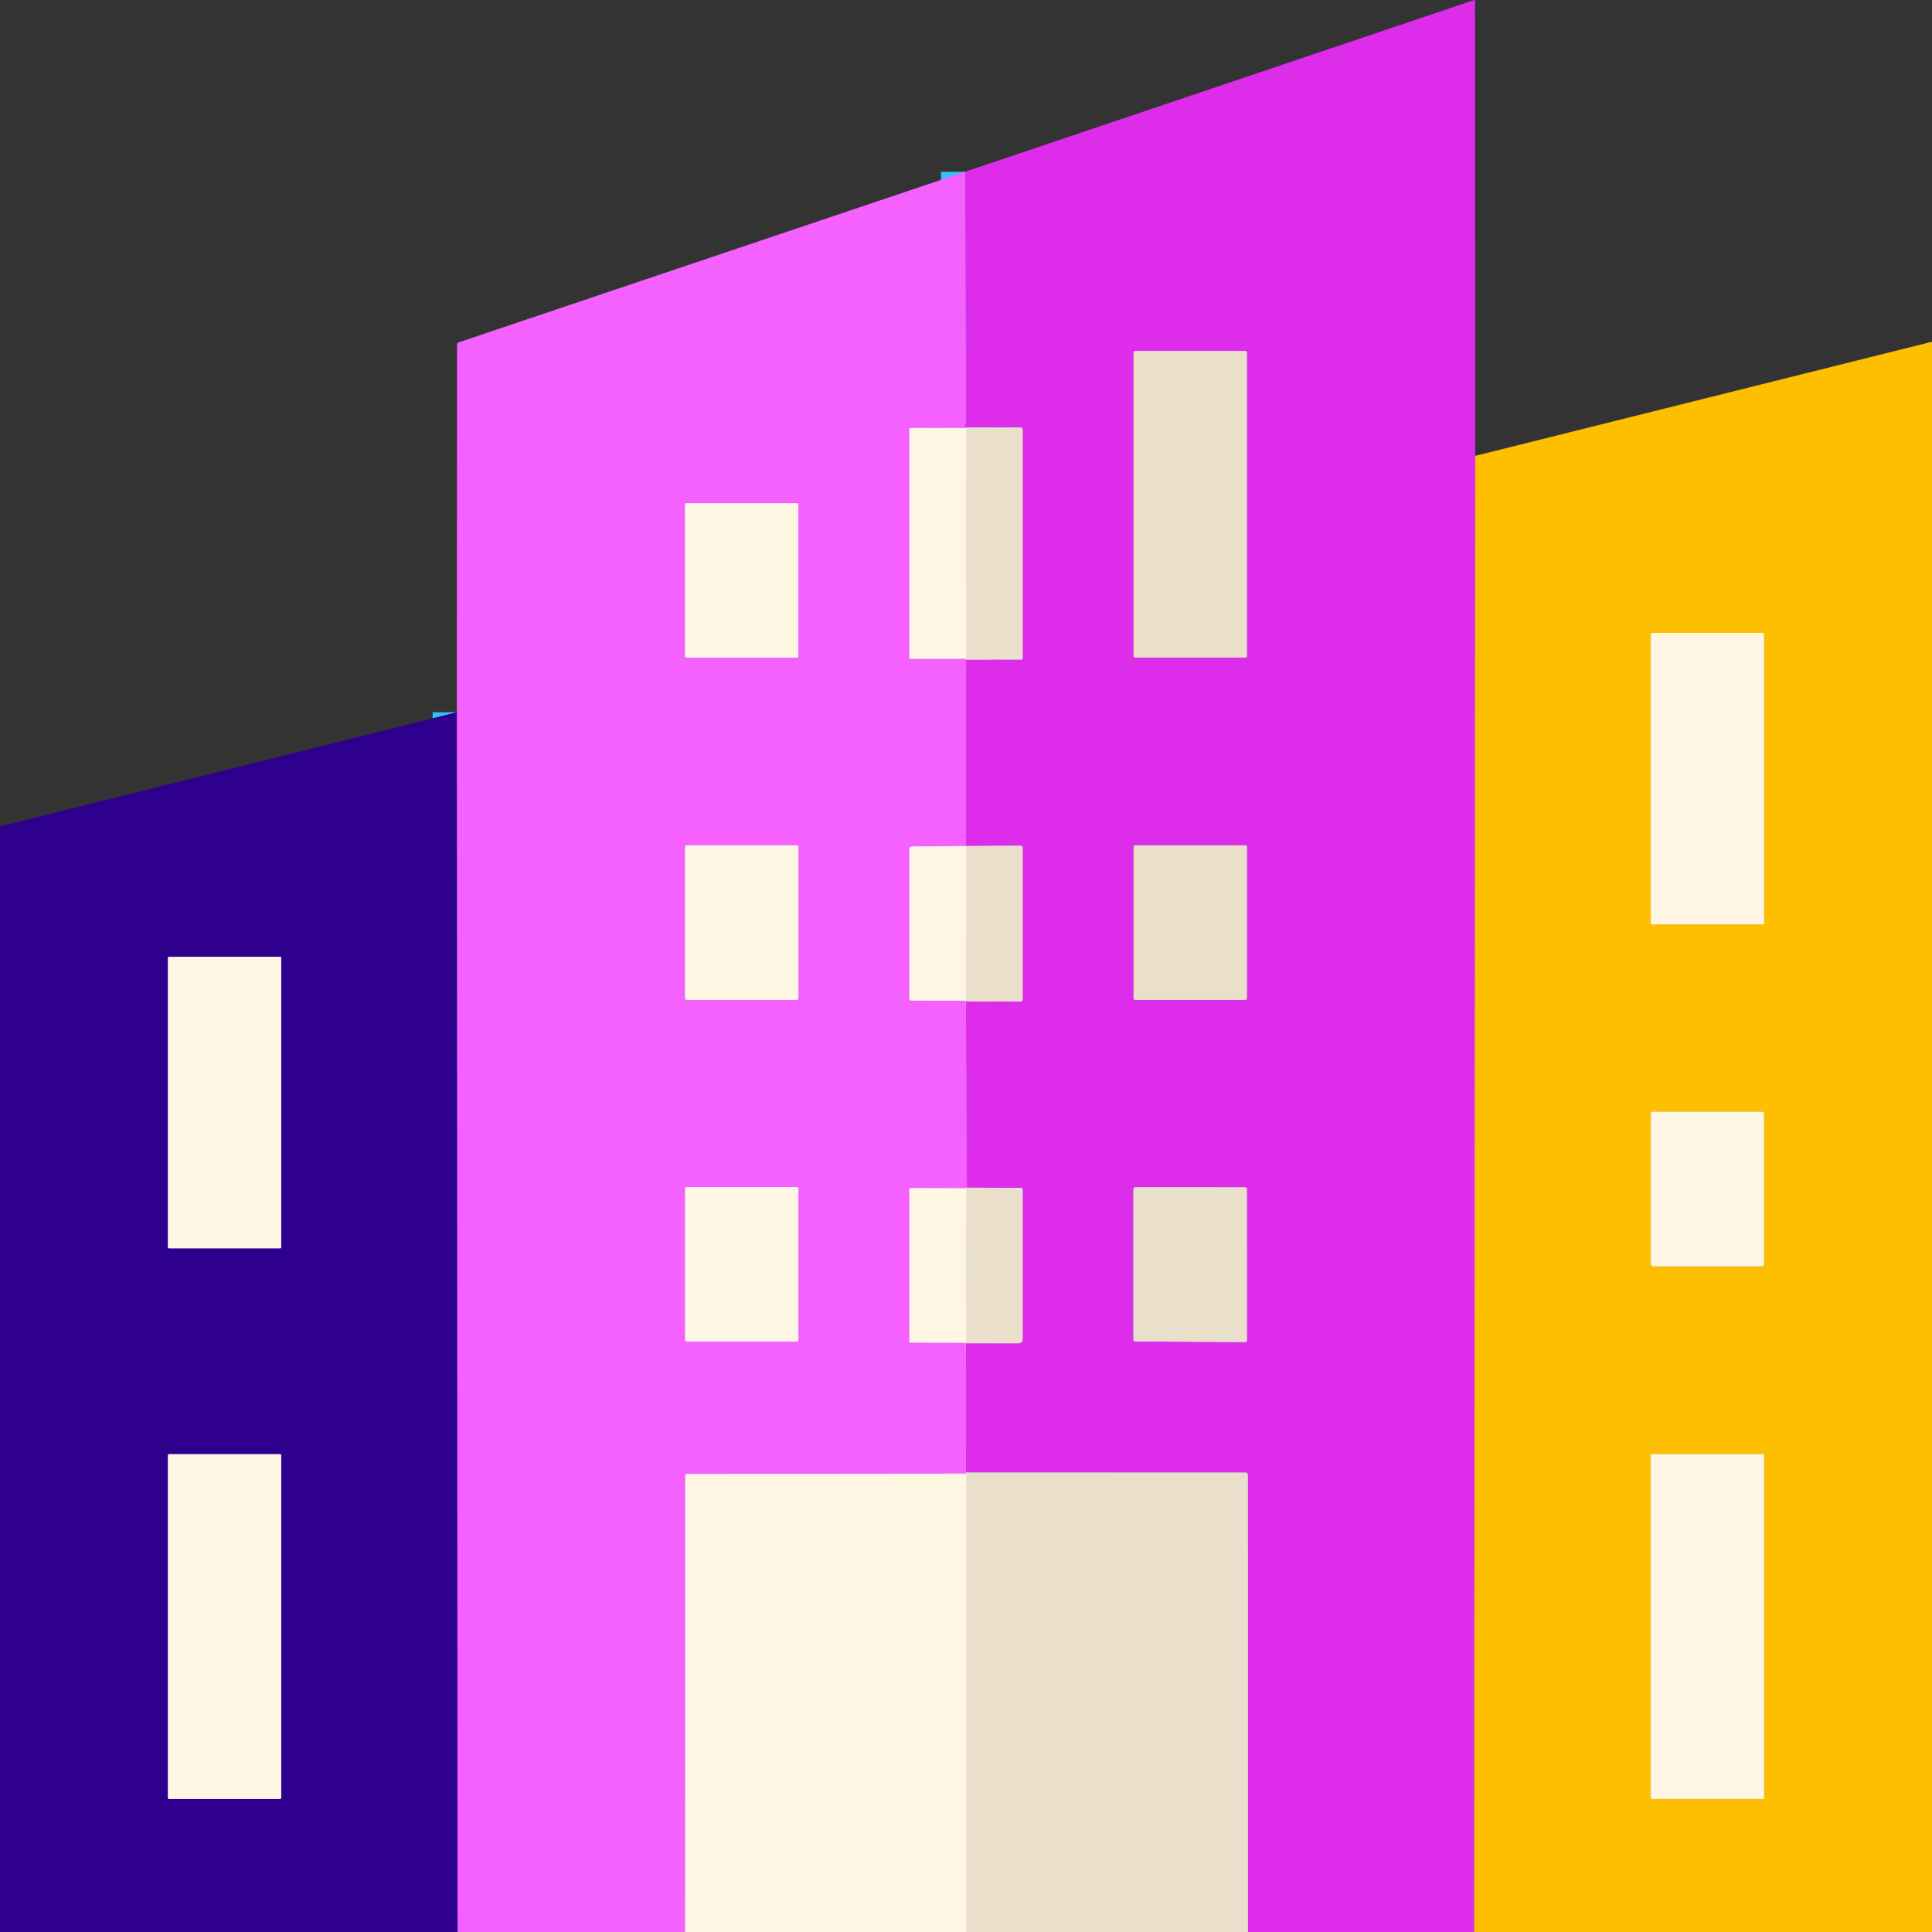
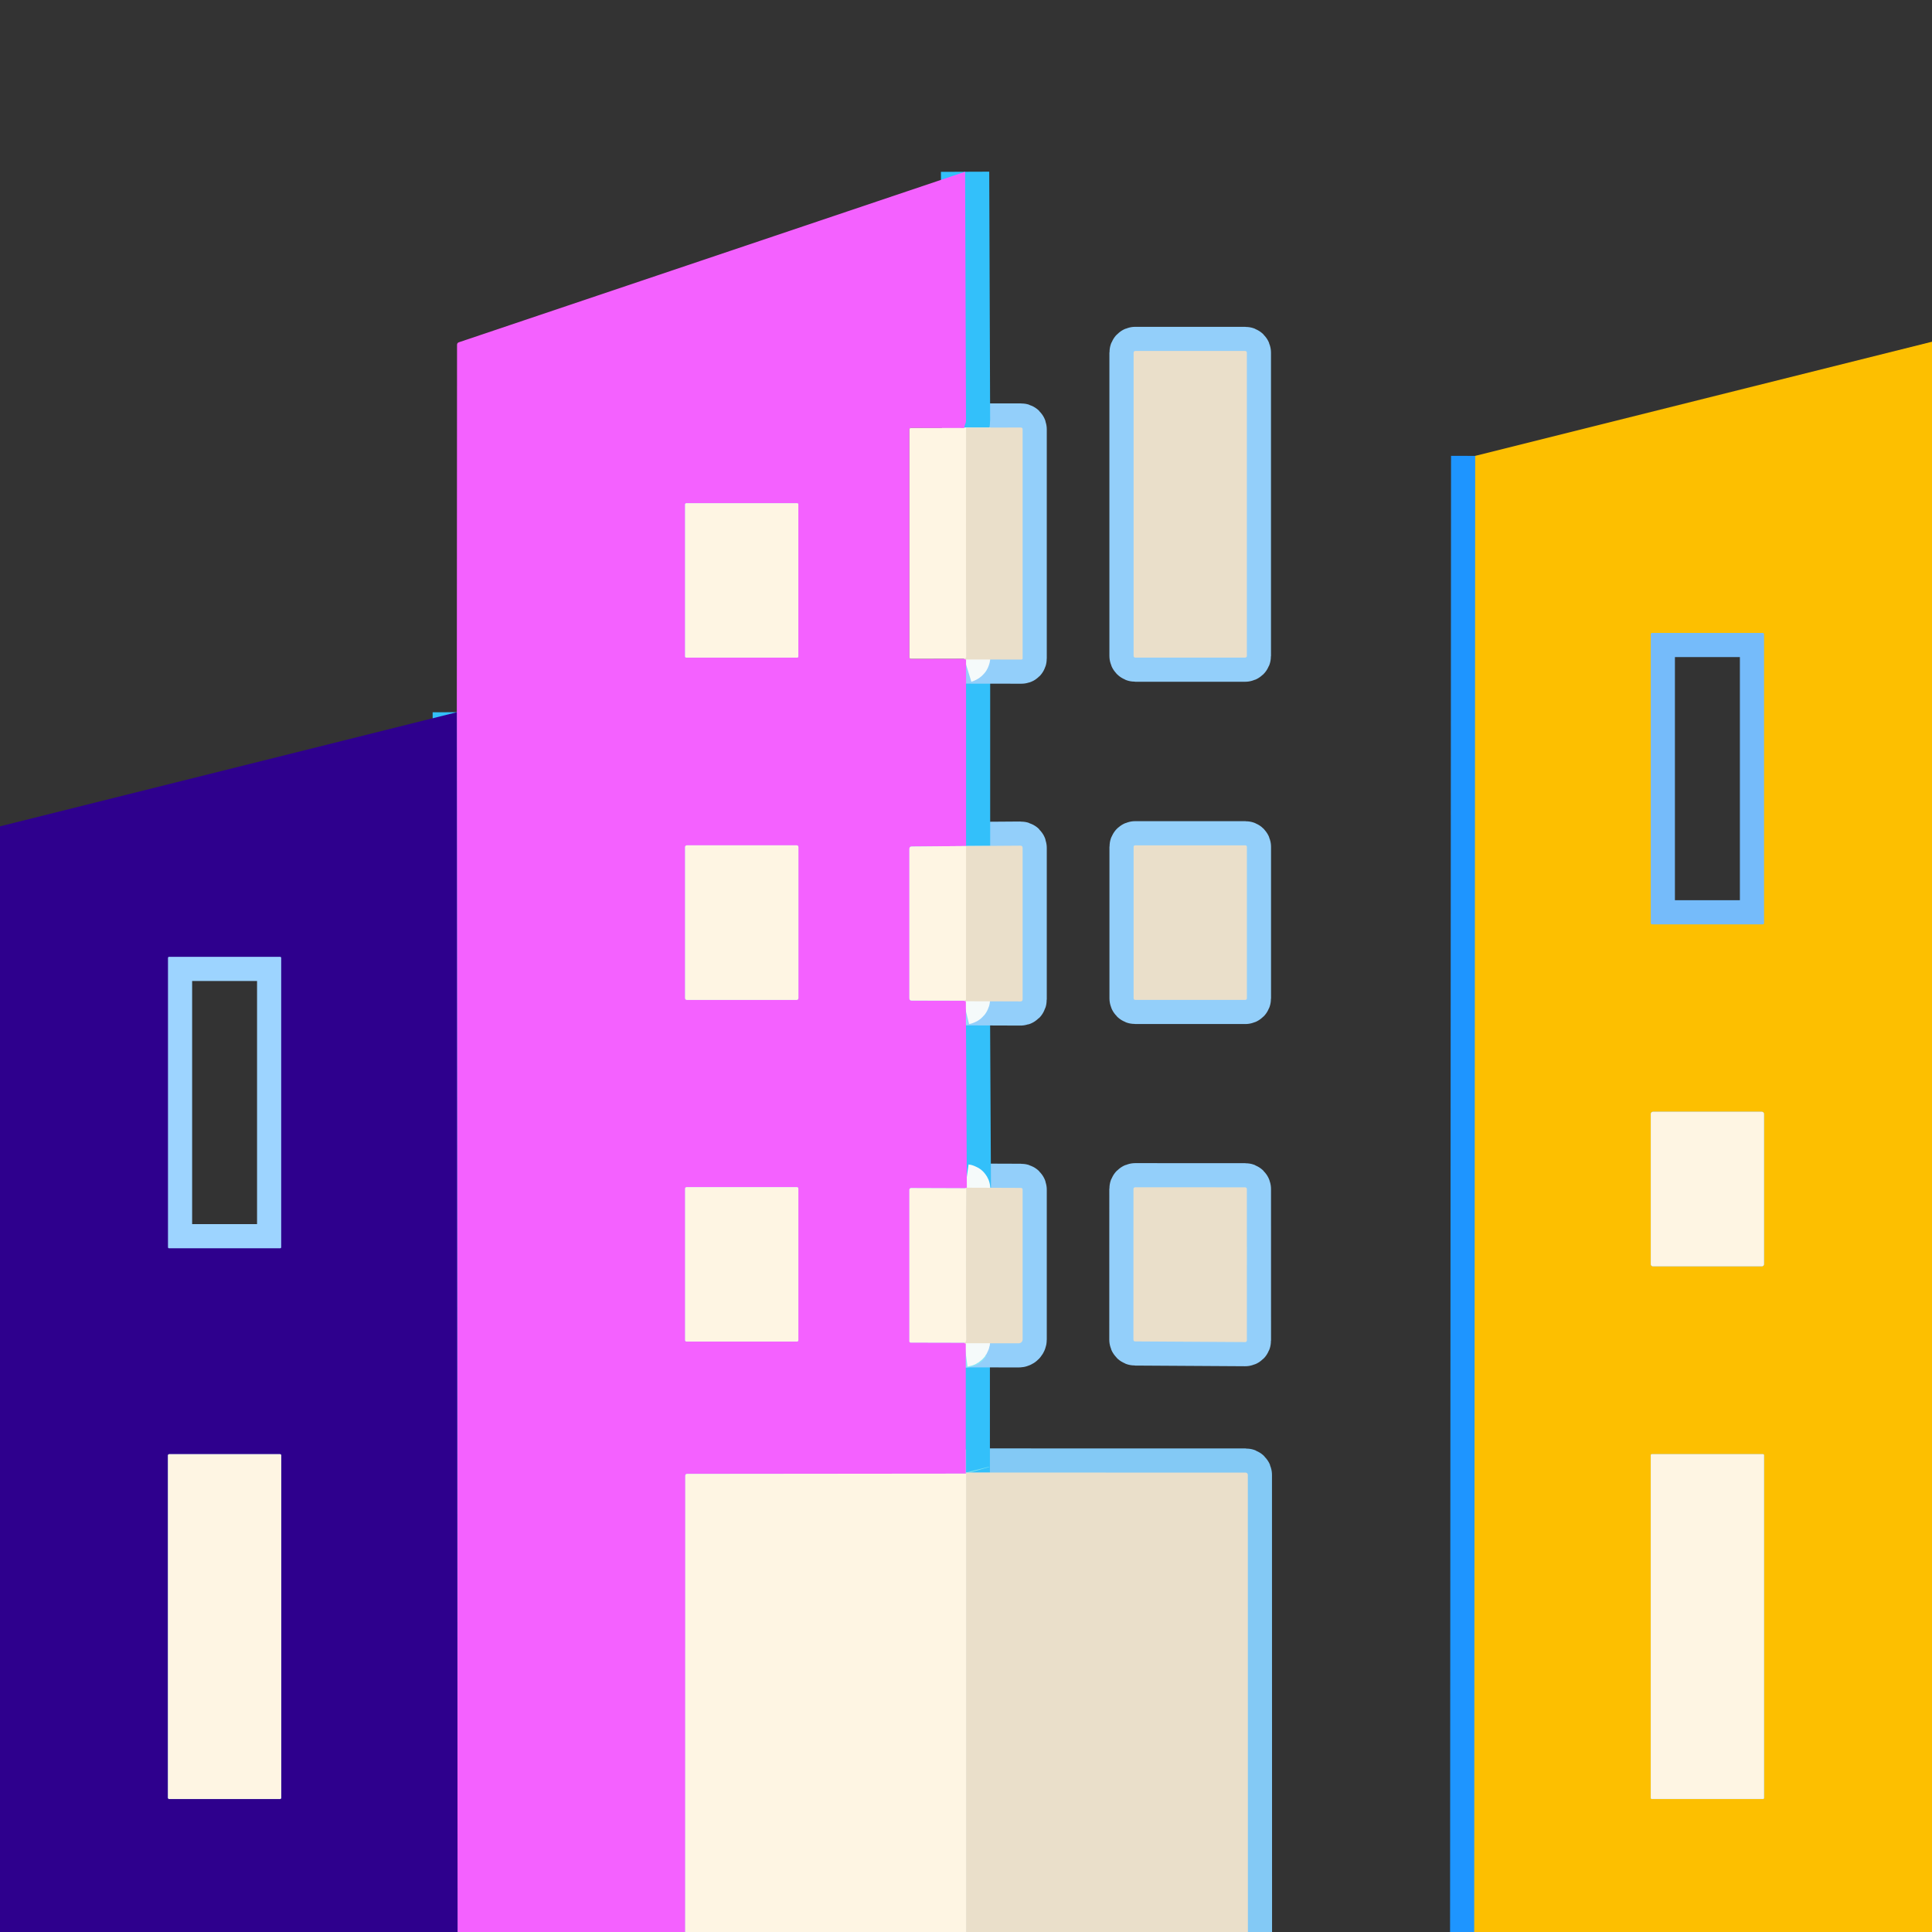
<svg xmlns="http://www.w3.org/2000/svg" width="80" height="80" viewBox="0 0 80 80" fill="none">
  <rect x="0" y="0" width="80" height="80" fill="#333333" stroke="none" />
  <g clip-path="url(#clip0_145_2247)">
    <path d="M61.085 18.877L61.044 80" stroke="#1E95FF" stroke-width="2" />
    <path d="M51.673 80L51.67 61.07C51.67 61.045 51.66 61.022 51.643 61.004C51.626 60.986 51.602 60.977 51.578 60.977L39.99 60.975" stroke="#83C9F5" stroke-width="2" />
    <path d="M39.99 60.975V55.62" stroke="#33C0FA" stroke-width="2" />
    <path d="M39.99 55.62L42.181 55.623C42.202 55.624 42.224 55.62 42.243 55.611C42.263 55.603 42.282 55.592 42.297 55.576C42.312 55.561 42.324 55.543 42.332 55.523C42.341 55.504 42.345 55.482 42.345 55.461V49.264C42.345 49.213 42.319 49.188 42.268 49.188L40.034 49.18" stroke="#93CFFA" stroke-width="2" />
    <path d="M40.034 49.18L39.993 41.459" stroke="#33C0FA" stroke-width="2" />
    <path d="M39.993 41.459L42.252 41.467C42.314 41.468 42.345 41.438 42.345 41.377V35.111C42.345 35.048 42.313 35.017 42.249 35.017L40.001 35.033" stroke="#93CFFA" stroke-width="2" />
    <path d="M40.001 35.033V27.308" stroke="#33C0FA" stroke-width="2" />
    <path d="M40.001 27.308L42.295 27.311C42.328 27.311 42.345 27.294 42.345 27.261V17.78C42.345 17.729 42.319 17.703 42.267 17.703L40.002 17.705" stroke="#93CFFA" stroke-width="2" />
    <path d="M40.003 17.705C39.978 17.711 39.953 17.718 39.928 17.725" stroke="#9DD4FF" stroke-width="2" />
    <path d="M39.928 17.725C39.931 17.667 39.944 17.611 39.968 17.559C39.99 17.513 40.001 17.462 40 17.411L39.962 7.112" stroke="#33C0FA" stroke-width="2" />
    <path d="M51.629 14.602C51.629 14.583 51.622 14.566 51.609 14.553C51.596 14.54 51.579 14.533 51.56 14.533H47.007C46.989 14.533 46.971 14.54 46.959 14.553C46.946 14.566 46.938 14.583 46.938 14.602V27.161C46.938 27.179 46.946 27.197 46.959 27.209C46.971 27.222 46.989 27.23 47.007 27.23H51.56C51.579 27.23 51.596 27.222 51.609 27.209C51.622 27.197 51.629 27.179 51.629 27.161V14.602Z" stroke="#93CFFA" stroke-width="2" />
    <path d="M51.631 35.066C51.631 35.049 51.624 35.033 51.613 35.021C51.601 35.01 51.585 35.003 51.569 35.003H47.003C46.986 35.003 46.971 35.01 46.959 35.021C46.947 35.033 46.94 35.049 46.94 35.066V41.341C46.94 41.349 46.942 41.357 46.945 41.364C46.948 41.372 46.953 41.379 46.959 41.385C46.965 41.391 46.971 41.395 46.979 41.398C46.987 41.401 46.995 41.403 47.003 41.403H51.569C51.577 41.403 51.585 41.401 51.593 41.398C51.6 41.395 51.607 41.391 51.613 41.385C51.619 41.379 51.623 41.372 51.626 41.364C51.629 41.357 51.631 41.349 51.631 41.341V35.066Z" stroke="#93CFFA" stroke-width="2" />
    <path d="M46.933 55.475C46.933 55.494 46.94 55.511 46.953 55.525C46.966 55.538 46.984 55.545 47.003 55.545L51.561 55.573C51.579 55.573 51.597 55.566 51.611 55.553C51.624 55.54 51.631 55.522 51.631 55.503L51.63 49.234C51.63 49.225 51.628 49.216 51.624 49.208C51.621 49.199 51.615 49.191 51.609 49.185C51.602 49.178 51.595 49.173 51.586 49.169C51.578 49.166 51.568 49.164 51.559 49.164L47.005 49.163C46.986 49.163 46.968 49.17 46.955 49.183C46.942 49.196 46.934 49.214 46.934 49.233L46.933 55.475Z" stroke="#93CFFA" stroke-width="2" />
-     <path d="M39.928 17.725L37.711 17.722C37.696 17.722 37.682 17.728 37.672 17.738C37.662 17.748 37.656 17.762 37.656 17.777V27.219C37.656 27.227 37.658 27.235 37.661 27.242C37.664 27.249 37.669 27.256 37.675 27.262C37.68 27.267 37.687 27.272 37.695 27.275C37.702 27.278 37.711 27.28 37.719 27.28L39.928 27.275" stroke="#95EBFA" stroke-width="2" />
    <path d="M39.928 27.275C39.952 27.292 39.976 27.303 40.001 27.308" stroke="#8AE6F5" stroke-width="2" />
    <path d="M40.002 35.033L37.752 35.053C37.688 35.054 37.656 35.086 37.656 35.148V41.336C37.656 41.4 37.688 41.431 37.752 41.431L39.889 41.436" stroke="#95EBFA" stroke-width="2" />
    <path d="M39.889 41.436C39.905 41.433 39.94 41.441 39.993 41.459" stroke="#8AE6F5" stroke-width="2" />
    <path d="M40.035 49.18C40.015 49.183 39.992 49.191 39.966 49.205" stroke="#8AE6F5" stroke-width="2" />
    <path d="M39.966 49.205L37.725 49.197C37.707 49.197 37.689 49.204 37.676 49.217C37.663 49.229 37.656 49.246 37.656 49.264V55.542C37.656 55.555 37.661 55.568 37.671 55.578C37.68 55.587 37.693 55.592 37.706 55.592L39.93 55.597" stroke="#95EBFA" stroke-width="2" />
    <path d="M39.93 55.597C39.958 55.633 39.978 55.641 39.991 55.62" stroke="#8AE6F5" stroke-width="2" />
    <path d="M39.99 60.975C39.994 60.991 39.999 61.006 40.003 61.02" stroke="#7AE0F0" stroke-width="2" />
    <path d="M40.003 61.02L28.456 61.031C28.403 61.031 28.376 61.058 28.376 61.111L28.373 80" stroke="#8AE6F5" stroke-width="2" />
    <path d="M18.946 80L18.915 29.492" stroke="#33C0FA" stroke-width="2" />
    <path d="M33.056 20.886C33.056 20.873 33.051 20.862 33.042 20.853C33.033 20.844 33.021 20.839 33.009 20.839H28.415C28.403 20.839 28.391 20.844 28.382 20.853C28.373 20.862 28.368 20.873 28.368 20.886V27.183C28.368 27.189 28.369 27.195 28.372 27.201C28.374 27.206 28.378 27.212 28.382 27.216C28.386 27.22 28.391 27.224 28.397 27.226C28.403 27.229 28.409 27.23 28.415 27.23H33.009C33.015 27.23 33.021 27.229 33.027 27.226C33.032 27.224 33.038 27.22 33.042 27.216C33.046 27.212 33.05 27.206 33.052 27.201C33.054 27.195 33.056 27.189 33.056 27.183V20.886Z" stroke="#95EBFA" stroke-width="2" />
    <path d="M33.059 35.073C33.059 35.055 33.051 35.037 33.038 35.024C33.025 35.011 33.007 35.003 32.989 35.003H28.439C28.42 35.003 28.402 35.011 28.389 35.024C28.376 35.037 28.368 35.055 28.368 35.073V41.333C28.368 41.351 28.376 41.369 28.389 41.383C28.402 41.396 28.42 41.403 28.439 41.403H32.989C33.007 41.403 33.025 41.396 33.038 41.383C33.051 41.369 33.059 41.351 33.059 41.333V35.073Z" stroke="#95EBFA" stroke-width="2" />
    <path d="M33.058 49.216C33.058 49.201 33.052 49.186 33.041 49.176C33.031 49.165 33.016 49.159 33.001 49.159H28.426C28.411 49.159 28.397 49.165 28.387 49.176C28.376 49.186 28.37 49.201 28.37 49.216V55.494C28.37 55.509 28.376 55.523 28.387 55.533C28.397 55.544 28.411 55.55 28.426 55.55H33.001C33.016 55.55 33.031 55.544 33.041 55.533C33.052 55.523 33.058 55.509 33.058 55.494V49.216Z" stroke="#95EBFA" stroke-width="2" />
    <path d="M73.045 26.259C73.045 26.246 73.04 26.233 73.03 26.223C73.02 26.213 73.007 26.208 72.994 26.208H68.406C68.392 26.208 68.379 26.213 68.37 26.223C68.36 26.233 68.355 26.246 68.355 26.259V38.225C68.355 38.239 68.36 38.252 68.37 38.261C68.379 38.271 68.392 38.276 68.406 38.276H72.994C73.007 38.276 73.02 38.271 73.03 38.261C73.04 38.252 73.045 38.239 73.045 38.225V26.259Z" stroke="#75BBFA" stroke-width="2" />
    <path d="M73.044 46.123C73.044 46.1 73.035 46.078 73.018 46.062C73.002 46.045 72.98 46.036 72.956 46.036H68.444C68.421 46.036 68.398 46.045 68.382 46.062C68.366 46.078 68.356 46.1 68.356 46.123V52.348C68.356 52.36 68.359 52.371 68.363 52.382C68.368 52.392 68.374 52.402 68.382 52.41C68.39 52.418 68.4 52.425 68.41 52.429C68.421 52.434 68.433 52.436 68.444 52.436H72.956C72.968 52.436 72.979 52.434 72.99 52.429C73.001 52.425 73.01 52.418 73.018 52.41C73.026 52.402 73.033 52.392 73.037 52.382C73.042 52.371 73.044 52.36 73.044 52.348V46.123Z" stroke="#75BBFA" stroke-width="2" />
    <path d="M73.045 60.255C73.045 60.244 73.041 60.234 73.033 60.226C73.026 60.218 73.015 60.214 73.004 60.214H68.395C68.384 60.214 68.374 60.218 68.366 60.226C68.359 60.234 68.355 60.244 68.355 60.255V74.451C68.355 74.462 68.359 74.473 68.366 74.48C68.374 74.488 68.384 74.492 68.395 74.492H73.004C73.015 74.492 73.026 74.488 73.033 74.48C73.041 74.473 73.045 74.462 73.045 74.451V60.255Z" stroke="#75BBFA" stroke-width="2" />
    <path d="M40.003 17.705C39.995 20.89 39.996 24.058 40.006 27.208C40.006 27.237 39.98 27.259 39.928 27.275" stroke="#F5FAFA" stroke-width="2" />
    <path d="M11.644 39.663C11.644 39.651 11.639 39.641 11.631 39.633C11.623 39.625 11.613 39.62 11.601 39.62H6.998C6.987 39.62 6.976 39.625 6.968 39.633C6.96 39.641 6.956 39.651 6.956 39.663V51.647C6.956 51.658 6.96 51.669 6.968 51.677C6.976 51.685 6.987 51.689 6.998 51.689H11.601C11.613 51.689 11.623 51.685 11.631 51.677C11.639 51.669 11.644 51.658 11.644 51.647V39.663Z" stroke="#9DD4FF" stroke-width="2" />
    <path d="M11.644 60.264C11.644 60.251 11.639 60.239 11.629 60.23C11.62 60.221 11.608 60.216 11.595 60.216H7.004C6.992 60.216 6.979 60.221 6.97 60.23C6.961 60.239 6.956 60.251 6.956 60.264V74.442C6.956 74.455 6.961 74.467 6.97 74.476C6.979 74.486 6.992 74.491 7.004 74.491H11.595C11.608 74.491 11.62 74.486 11.629 74.476C11.639 74.467 11.644 74.455 11.644 74.442V60.264Z" stroke="#9DD4FF" stroke-width="2" />
    <path d="M39.889 41.436L39.942 41.423C39.98 41.415 40 41.391 40 41.352L40.001 35.033" stroke="#F5FAFA" stroke-width="2" />
    <path d="M39.966 49.205C39.994 49.209 40.008 49.218 40.008 49.233C39.994 51.312 39.994 53.391 40.008 55.469C40.008 55.547 39.982 55.59 39.93 55.597" stroke="#F5FAFA" stroke-width="2" />
    <path d="M40.003 80V61.02" stroke="#DAEEEF" stroke-width="2" />
-     <path d="M61.047 0C61.057 0.002 61.068 0.002 61.079 0L61.084 18.877L61.043 80H51.673L51.67 61.07C51.67 61.045 51.66 61.022 51.643 61.004C51.626 60.986 51.602 60.977 51.578 60.977L39.99 60.975V55.62L42.181 55.623C42.202 55.624 42.224 55.62 42.243 55.611C42.263 55.603 42.282 55.592 42.297 55.576C42.312 55.561 42.324 55.543 42.332 55.523C42.341 55.504 42.345 55.482 42.345 55.461V49.264C42.345 49.213 42.319 49.188 42.268 49.188L40.034 49.18L39.993 41.459L42.253 41.467C42.314 41.468 42.345 41.438 42.345 41.377V35.111C42.345 35.048 42.313 35.017 42.25 35.017L40.001 35.033V27.308L42.295 27.311C42.328 27.311 42.345 27.294 42.345 27.261V17.78C42.345 17.729 42.319 17.703 42.267 17.703L40.003 17.705C39.978 17.711 39.953 17.718 39.928 17.725C39.931 17.667 39.944 17.611 39.968 17.559C39.99 17.513 40.001 17.462 40 17.411L39.962 7.112L61.047 0ZM51.629 14.602C51.629 14.583 51.622 14.566 51.609 14.553C51.596 14.54 51.579 14.533 51.56 14.533H47.007C46.989 14.533 46.972 14.54 46.959 14.553C46.946 14.566 46.939 14.583 46.939 14.602V27.161C46.939 27.179 46.946 27.197 46.959 27.21C46.972 27.222 46.989 27.23 47.007 27.23H51.56C51.579 27.23 51.596 27.222 51.609 27.21C51.622 27.197 51.629 27.179 51.629 27.161V14.602ZM51.631 35.066C51.631 35.049 51.624 35.033 51.613 35.021C51.601 35.01 51.585 35.003 51.568 35.003H47.003C46.986 35.003 46.97 35.01 46.959 35.021C46.947 35.033 46.94 35.049 46.94 35.066V41.341C46.94 41.349 46.942 41.357 46.945 41.364C46.948 41.372 46.953 41.379 46.959 41.385C46.964 41.391 46.971 41.395 46.979 41.398C46.986 41.401 46.995 41.403 47.003 41.403H51.568C51.577 41.403 51.585 41.401 51.592 41.398C51.6 41.395 51.607 41.391 51.613 41.385C51.618 41.379 51.623 41.372 51.626 41.364C51.629 41.357 51.631 41.349 51.631 41.341V35.066ZM46.932 55.475C46.932 55.494 46.94 55.511 46.953 55.525C46.966 55.538 46.984 55.545 47.003 55.545L51.56 55.573C51.579 55.573 51.597 55.566 51.61 55.553C51.623 55.54 51.631 55.522 51.631 55.503L51.629 49.234C51.629 49.225 51.627 49.216 51.624 49.208C51.62 49.199 51.615 49.191 51.609 49.185C51.602 49.178 51.594 49.173 51.586 49.169C51.577 49.166 51.568 49.164 51.559 49.164L47.004 49.163C46.986 49.163 46.968 49.17 46.955 49.183C46.941 49.196 46.934 49.214 46.934 49.233L46.932 55.475Z" fill="#DE2CEB" />
    <path d="M39.963 7.112L40 17.411C40.001 17.462 39.991 17.513 39.969 17.559C39.945 17.611 39.932 17.667 39.928 17.725L37.711 17.722C37.697 17.722 37.683 17.728 37.673 17.738C37.662 17.748 37.657 17.762 37.657 17.777V27.219C37.657 27.227 37.658 27.235 37.661 27.242C37.664 27.249 37.669 27.256 37.675 27.262C37.681 27.267 37.688 27.272 37.695 27.275C37.703 27.278 37.711 27.28 37.719 27.28L39.928 27.275C39.953 27.292 39.977 27.303 40.002 27.308V35.033L37.752 35.053C37.688 35.054 37.657 35.086 37.657 35.148V41.336C37.657 41.4 37.688 41.431 37.752 41.431L39.889 41.436C39.906 41.433 39.941 41.441 39.994 41.459L40.035 49.18C40.015 49.183 39.992 49.191 39.966 49.205L37.725 49.197C37.707 49.197 37.69 49.204 37.677 49.217C37.664 49.229 37.657 49.246 37.657 49.264V55.542C37.657 55.555 37.662 55.568 37.671 55.578C37.681 55.587 37.693 55.592 37.707 55.592L39.93 55.597C39.958 55.633 39.978 55.641 39.991 55.62V60.975C39.995 60.991 39.999 61.006 40.004 61.02L28.457 61.031C28.404 61.031 28.377 61.058 28.377 61.111L28.374 80H18.947L18.916 29.492L18.925 14.278C18.925 14.225 18.95 14.19 19 14.173L39.963 7.112ZM33.057 20.886C33.057 20.873 33.052 20.862 33.043 20.853C33.034 20.844 33.022 20.839 33.01 20.839H28.416C28.404 20.839 28.392 20.844 28.383 20.853C28.374 20.862 28.369 20.873 28.369 20.886V27.183C28.369 27.189 28.37 27.195 28.373 27.201C28.375 27.206 28.378 27.212 28.383 27.216C28.387 27.22 28.392 27.224 28.398 27.226C28.404 27.229 28.41 27.23 28.416 27.23H33.01C33.016 27.23 33.022 27.229 33.028 27.226C33.033 27.224 33.039 27.22 33.043 27.216C33.047 27.212 33.051 27.206 33.053 27.201C33.055 27.195 33.057 27.189 33.057 27.183V20.886ZM33.06 35.073C33.06 35.055 33.052 35.037 33.039 35.024C33.026 35.011 33.008 35.003 32.989 35.003H28.439C28.421 35.003 28.403 35.011 28.39 35.024C28.377 35.037 28.369 35.055 28.369 35.073V41.333C28.369 41.351 28.377 41.369 28.39 41.383C28.403 41.396 28.421 41.403 28.439 41.403H32.989C33.008 41.403 33.026 41.396 33.039 41.383C33.052 41.369 33.06 41.351 33.06 41.333V35.073ZM33.058 49.216C33.058 49.201 33.052 49.186 33.042 49.176C33.031 49.165 33.017 49.159 33.002 49.159H28.427C28.412 49.159 28.398 49.165 28.387 49.176C28.377 49.186 28.371 49.201 28.371 49.216V55.494C28.371 55.509 28.377 55.523 28.387 55.533C28.398 55.544 28.412 55.55 28.427 55.55H33.002C33.017 55.55 33.031 55.544 33.042 55.533C33.052 55.523 33.058 55.509 33.058 55.494V49.216Z" fill="#F461FF" />
    <path d="M80 14.15V80H61.044L61.085 18.877L80 14.15ZM73.046 26.259C73.046 26.246 73.04 26.233 73.03 26.223C73.021 26.213 73.008 26.208 72.994 26.208H68.406C68.393 26.208 68.38 26.213 68.37 26.223C68.36 26.233 68.355 26.246 68.355 26.259V38.225C68.355 38.239 68.36 38.252 68.37 38.261C68.38 38.271 68.393 38.277 68.406 38.277H72.994C73.008 38.277 73.021 38.271 73.03 38.261C73.04 38.252 73.046 38.239 73.046 38.225V26.259ZM73.044 46.123C73.044 46.1 73.035 46.078 73.018 46.062C73.002 46.045 72.98 46.036 72.956 46.036H68.444C68.421 46.036 68.398 46.045 68.382 46.062C68.366 46.078 68.356 46.1 68.356 46.123V52.348C68.356 52.36 68.359 52.371 68.363 52.382C68.368 52.392 68.374 52.402 68.382 52.41C68.39 52.418 68.4 52.425 68.41 52.429C68.421 52.434 68.433 52.436 68.444 52.436H72.956C72.968 52.436 72.979 52.434 72.99 52.429C73.001 52.425 73.01 52.418 73.018 52.41C73.026 52.402 73.033 52.392 73.037 52.382C73.042 52.371 73.044 52.36 73.044 52.348V46.123ZM73.046 60.255C73.046 60.244 73.041 60.234 73.034 60.226C73.026 60.218 73.016 60.214 73.005 60.214H68.395C68.385 60.214 68.374 60.218 68.367 60.226C68.359 60.234 68.355 60.244 68.355 60.255V74.452C68.355 74.462 68.359 74.473 68.367 74.48C68.374 74.488 68.385 74.492 68.395 74.492H73.005C73.016 74.492 73.026 74.488 73.034 74.48C73.041 74.473 73.046 74.462 73.046 74.452V60.255Z" fill="#FDBF00" />
    <path d="M51.561 14.533H47.008C46.97 14.533 46.94 14.564 46.94 14.602V27.161C46.94 27.199 46.97 27.23 47.008 27.23H51.561C51.599 27.23 51.63 27.199 51.63 27.161V14.602C51.63 14.564 51.599 14.533 51.561 14.533Z" fill="#EADFCA" />
    <path d="M39.928 17.725C39.953 17.718 39.978 17.711 40.003 17.705C39.996 20.89 39.997 24.058 40.006 27.208C40.006 27.237 39.98 27.259 39.928 27.275L37.719 27.28C37.711 27.28 37.702 27.278 37.695 27.275C37.687 27.272 37.68 27.267 37.675 27.262C37.669 27.256 37.664 27.25 37.661 27.242C37.658 27.235 37.656 27.227 37.656 27.219V17.777C37.656 17.762 37.662 17.748 37.672 17.738C37.682 17.728 37.696 17.722 37.711 17.722L39.928 17.725Z" fill="#FEF5E3" />
    <path d="M40.001 27.308C39.976 27.303 39.952 27.292 39.928 27.275C39.98 27.259 40.006 27.237 40.006 27.208C39.996 24.058 39.995 20.89 40.003 17.705L42.267 17.703C42.319 17.703 42.345 17.729 42.345 17.78V27.261C42.345 27.294 42.328 27.311 42.295 27.311L40.001 27.308Z" fill="#EADFCA" />
    <path d="M33.01 20.839H28.416C28.39 20.839 28.369 20.86 28.369 20.886V27.183C28.369 27.209 28.39 27.23 28.416 27.23H33.01C33.036 27.23 33.057 27.209 33.057 27.183V20.886C33.057 20.86 33.036 20.839 33.01 20.839Z" fill="#FEF5E3" />
-     <path d="M72.994 26.208H68.406C68.378 26.208 68.355 26.231 68.355 26.259V38.225C68.355 38.254 68.378 38.277 68.406 38.277H72.994C73.022 38.277 73.045 38.254 73.045 38.225V26.259C73.045 26.231 73.022 26.208 72.994 26.208Z" fill="#FEF5E3" />
    <path d="M18.916 29.492L18.947 80H0V34.217L18.916 29.492ZM11.644 39.663C11.644 39.651 11.639 39.641 11.631 39.633C11.623 39.625 11.613 39.62 11.602 39.62H6.998C6.987 39.62 6.977 39.625 6.969 39.633C6.961 39.641 6.956 39.651 6.956 39.663V51.647C6.956 51.658 6.961 51.669 6.969 51.677C6.977 51.685 6.987 51.689 6.998 51.689H11.602C11.613 51.689 11.623 51.685 11.631 51.677C11.639 51.669 11.644 51.658 11.644 51.647V39.663ZM11.644 60.264C11.644 60.251 11.639 60.239 11.63 60.23C11.62 60.221 11.608 60.216 11.595 60.216H7.005C6.992 60.216 6.98 60.221 6.97 60.23C6.961 60.239 6.956 60.251 6.956 60.264V74.442C6.956 74.455 6.961 74.467 6.97 74.476C6.98 74.486 6.992 74.491 7.005 74.491H11.595C11.608 74.491 11.62 74.486 11.63 74.476C11.639 74.467 11.644 74.455 11.644 74.442V60.264Z" fill="#2E008D" />
    <path d="M32.989 35.003H28.439C28.401 35.003 28.369 35.035 28.369 35.073V41.333C28.369 41.372 28.401 41.403 28.439 41.403H32.989C33.028 41.403 33.06 41.372 33.06 41.333V35.073C33.06 35.035 33.028 35.003 32.989 35.003Z" fill="#FEF5E3" />
    <path d="M39.993 41.459C39.94 41.441 39.905 41.433 39.889 41.436L39.942 41.423C39.98 41.415 40 41.391 40 41.352L40.001 35.033L42.25 35.017C42.313 35.017 42.345 35.048 42.345 35.111V41.377C42.345 41.438 42.314 41.468 42.253 41.467L39.993 41.459Z" fill="#EADFCA" />
    <path d="M51.569 35.003H47.003C46.968 35.003 46.94 35.031 46.94 35.066V41.341C46.94 41.375 46.968 41.403 47.003 41.403H51.569C51.603 41.403 51.631 41.375 51.631 41.341V35.066C51.631 35.031 51.603 35.003 51.569 35.003Z" fill="#EADFCA" />
    <path d="M40.002 35.033L40 41.352C40 41.391 39.981 41.415 39.942 41.423L39.889 41.436L37.752 41.431C37.688 41.431 37.656 41.4 37.656 41.336V35.148C37.656 35.086 37.688 35.054 37.752 35.053L40.002 35.033Z" fill="#FEF5E3" />
-     <path d="M11.601 39.62H6.998C6.975 39.62 6.956 39.639 6.956 39.663V51.647C6.956 51.67 6.975 51.689 6.998 51.689H11.601C11.625 51.689 11.644 51.67 11.644 51.647V39.663C11.644 39.639 11.625 39.62 11.601 39.62Z" fill="#FEF5E3" />
    <path d="M72.956 46.036H68.444C68.396 46.036 68.356 46.075 68.356 46.123V52.348C68.356 52.397 68.396 52.436 68.444 52.436H72.956C73.005 52.436 73.044 52.397 73.044 52.348V46.123C73.044 46.075 73.005 46.036 72.956 46.036Z" fill="#FEF5E3" />
    <path d="M33.001 49.159H28.426C28.395 49.159 28.37 49.185 28.37 49.216V55.494C28.37 55.525 28.395 55.55 28.426 55.55H33.001C33.032 55.55 33.058 55.525 33.058 55.494V49.216C33.058 49.185 33.032 49.159 33.001 49.159Z" fill="#FEF5E3" />
-     <path d="M46.933 55.475L46.934 49.233C46.934 49.214 46.942 49.196 46.955 49.183C46.968 49.17 46.986 49.163 47.005 49.163L51.559 49.164C51.568 49.164 51.578 49.166 51.586 49.169C51.595 49.173 51.602 49.178 51.609 49.185C51.615 49.191 51.621 49.199 51.624 49.208C51.628 49.216 51.63 49.225 51.63 49.234L51.631 55.503C51.631 55.522 51.624 55.54 51.611 55.553C51.597 55.566 51.579 55.573 51.561 55.573L47.003 55.545C46.984 55.545 46.966 55.538 46.953 55.525C46.94 55.511 46.933 55.494 46.933 55.475Z" fill="#EADFCA" />
+     <path d="M46.933 55.475L46.934 49.233C46.934 49.214 46.942 49.196 46.955 49.183C46.968 49.17 46.986 49.163 47.005 49.163L51.559 49.164C51.568 49.164 51.578 49.166 51.586 49.169C51.595 49.173 51.602 49.178 51.609 49.185C51.615 49.191 51.621 49.199 51.624 49.208C51.628 49.216 51.63 49.225 51.63 49.234L51.631 55.503C51.631 55.522 51.624 55.54 51.611 55.553C51.597 55.566 51.579 55.573 51.561 55.573L47.003 55.545C46.984 55.545 46.966 55.538 46.953 55.525C46.94 55.511 46.933 55.494 46.933 55.475" fill="#EADFCA" />
    <path d="M39.966 49.205C39.994 49.209 40.008 49.218 40.008 49.233C39.994 51.312 39.994 53.391 40.008 55.469C40.008 55.547 39.982 55.59 39.93 55.597L37.706 55.592C37.693 55.592 37.68 55.587 37.671 55.578C37.661 55.568 37.656 55.555 37.656 55.542V49.264C37.656 49.246 37.663 49.229 37.676 49.217C37.689 49.204 37.707 49.197 37.725 49.197L39.966 49.205Z" fill="#FEF5E3" />
    <path d="M40.034 49.18L42.269 49.188C42.32 49.188 42.345 49.213 42.345 49.264V55.461C42.345 55.482 42.341 55.504 42.333 55.523C42.325 55.543 42.312 55.561 42.297 55.576C42.282 55.592 42.264 55.603 42.244 55.611C42.224 55.62 42.203 55.624 42.181 55.623L39.991 55.62C39.978 55.641 39.958 55.633 39.93 55.597C39.982 55.59 40.008 55.547 40.008 55.469C39.994 53.391 39.994 51.312 40.008 49.233C40.008 49.218 39.994 49.209 39.966 49.205C39.992 49.191 40.015 49.183 40.034 49.18Z" fill="#EADFCA" />
    <path d="M11.595 60.216H7.004C6.978 60.216 6.956 60.237 6.956 60.264V74.442C6.956 74.469 6.978 74.491 7.004 74.491H11.595C11.622 74.491 11.644 74.469 11.644 74.442V60.264C11.644 60.237 11.622 60.216 11.595 60.216Z" fill="#FEF5E3" />
    <path d="M73.004 60.214H68.395C68.373 60.214 68.355 60.232 68.355 60.255V74.452C68.355 74.474 68.373 74.492 68.395 74.492H73.004C73.027 74.492 73.045 74.474 73.045 74.452V60.255C73.045 60.232 73.027 60.214 73.004 60.214Z" fill="#FEF5E3" />
    <path d="M39.99 60.975L51.578 60.977C51.602 60.977 51.626 60.986 51.643 61.004C51.66 61.022 51.67 61.045 51.67 61.07L51.673 80H40.003V61.02C39.999 61.006 39.994 60.991 39.99 60.975Z" fill="#EADFCA" />
    <path d="M40.003 61.02V80H28.373L28.376 61.111C28.376 61.058 28.403 61.031 28.456 61.031L40.003 61.02Z" fill="#FEF5E3" />
  </g>
  <defs>
    <clipPath id="clip0_145_2247">
      <rect width="80" height="80" fill="white" />
    </clipPath>
  </defs>
</svg>